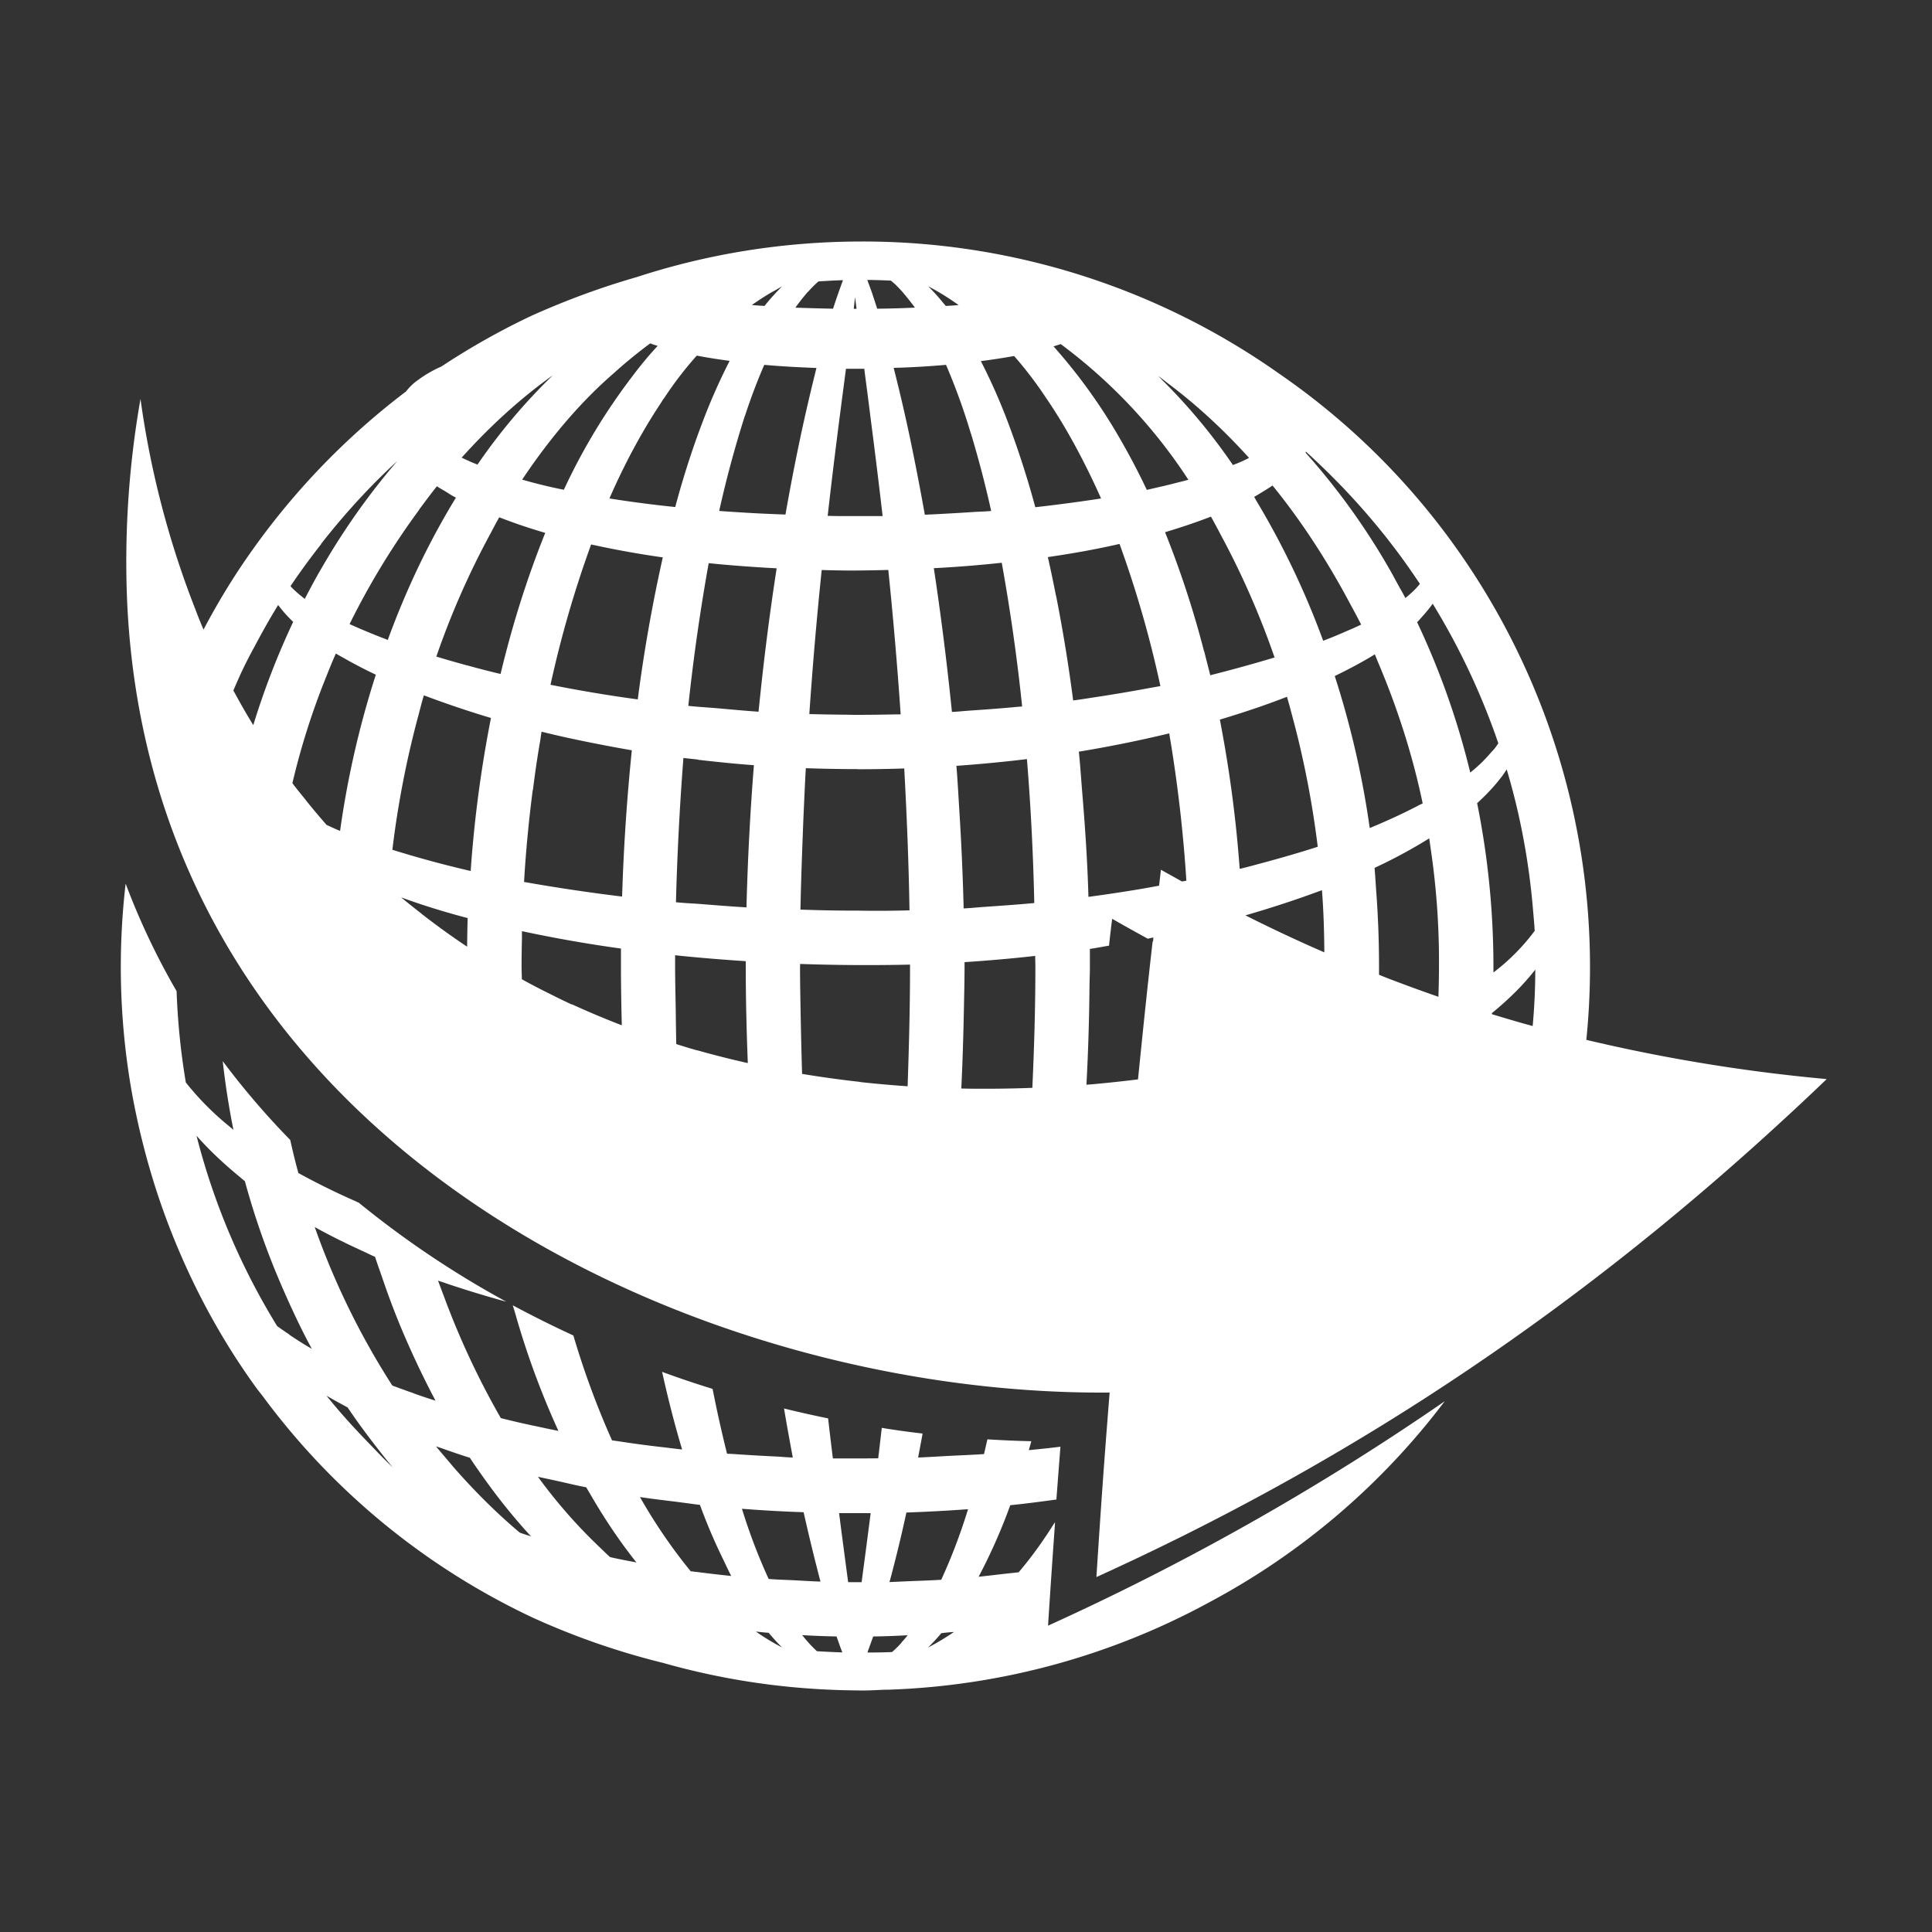
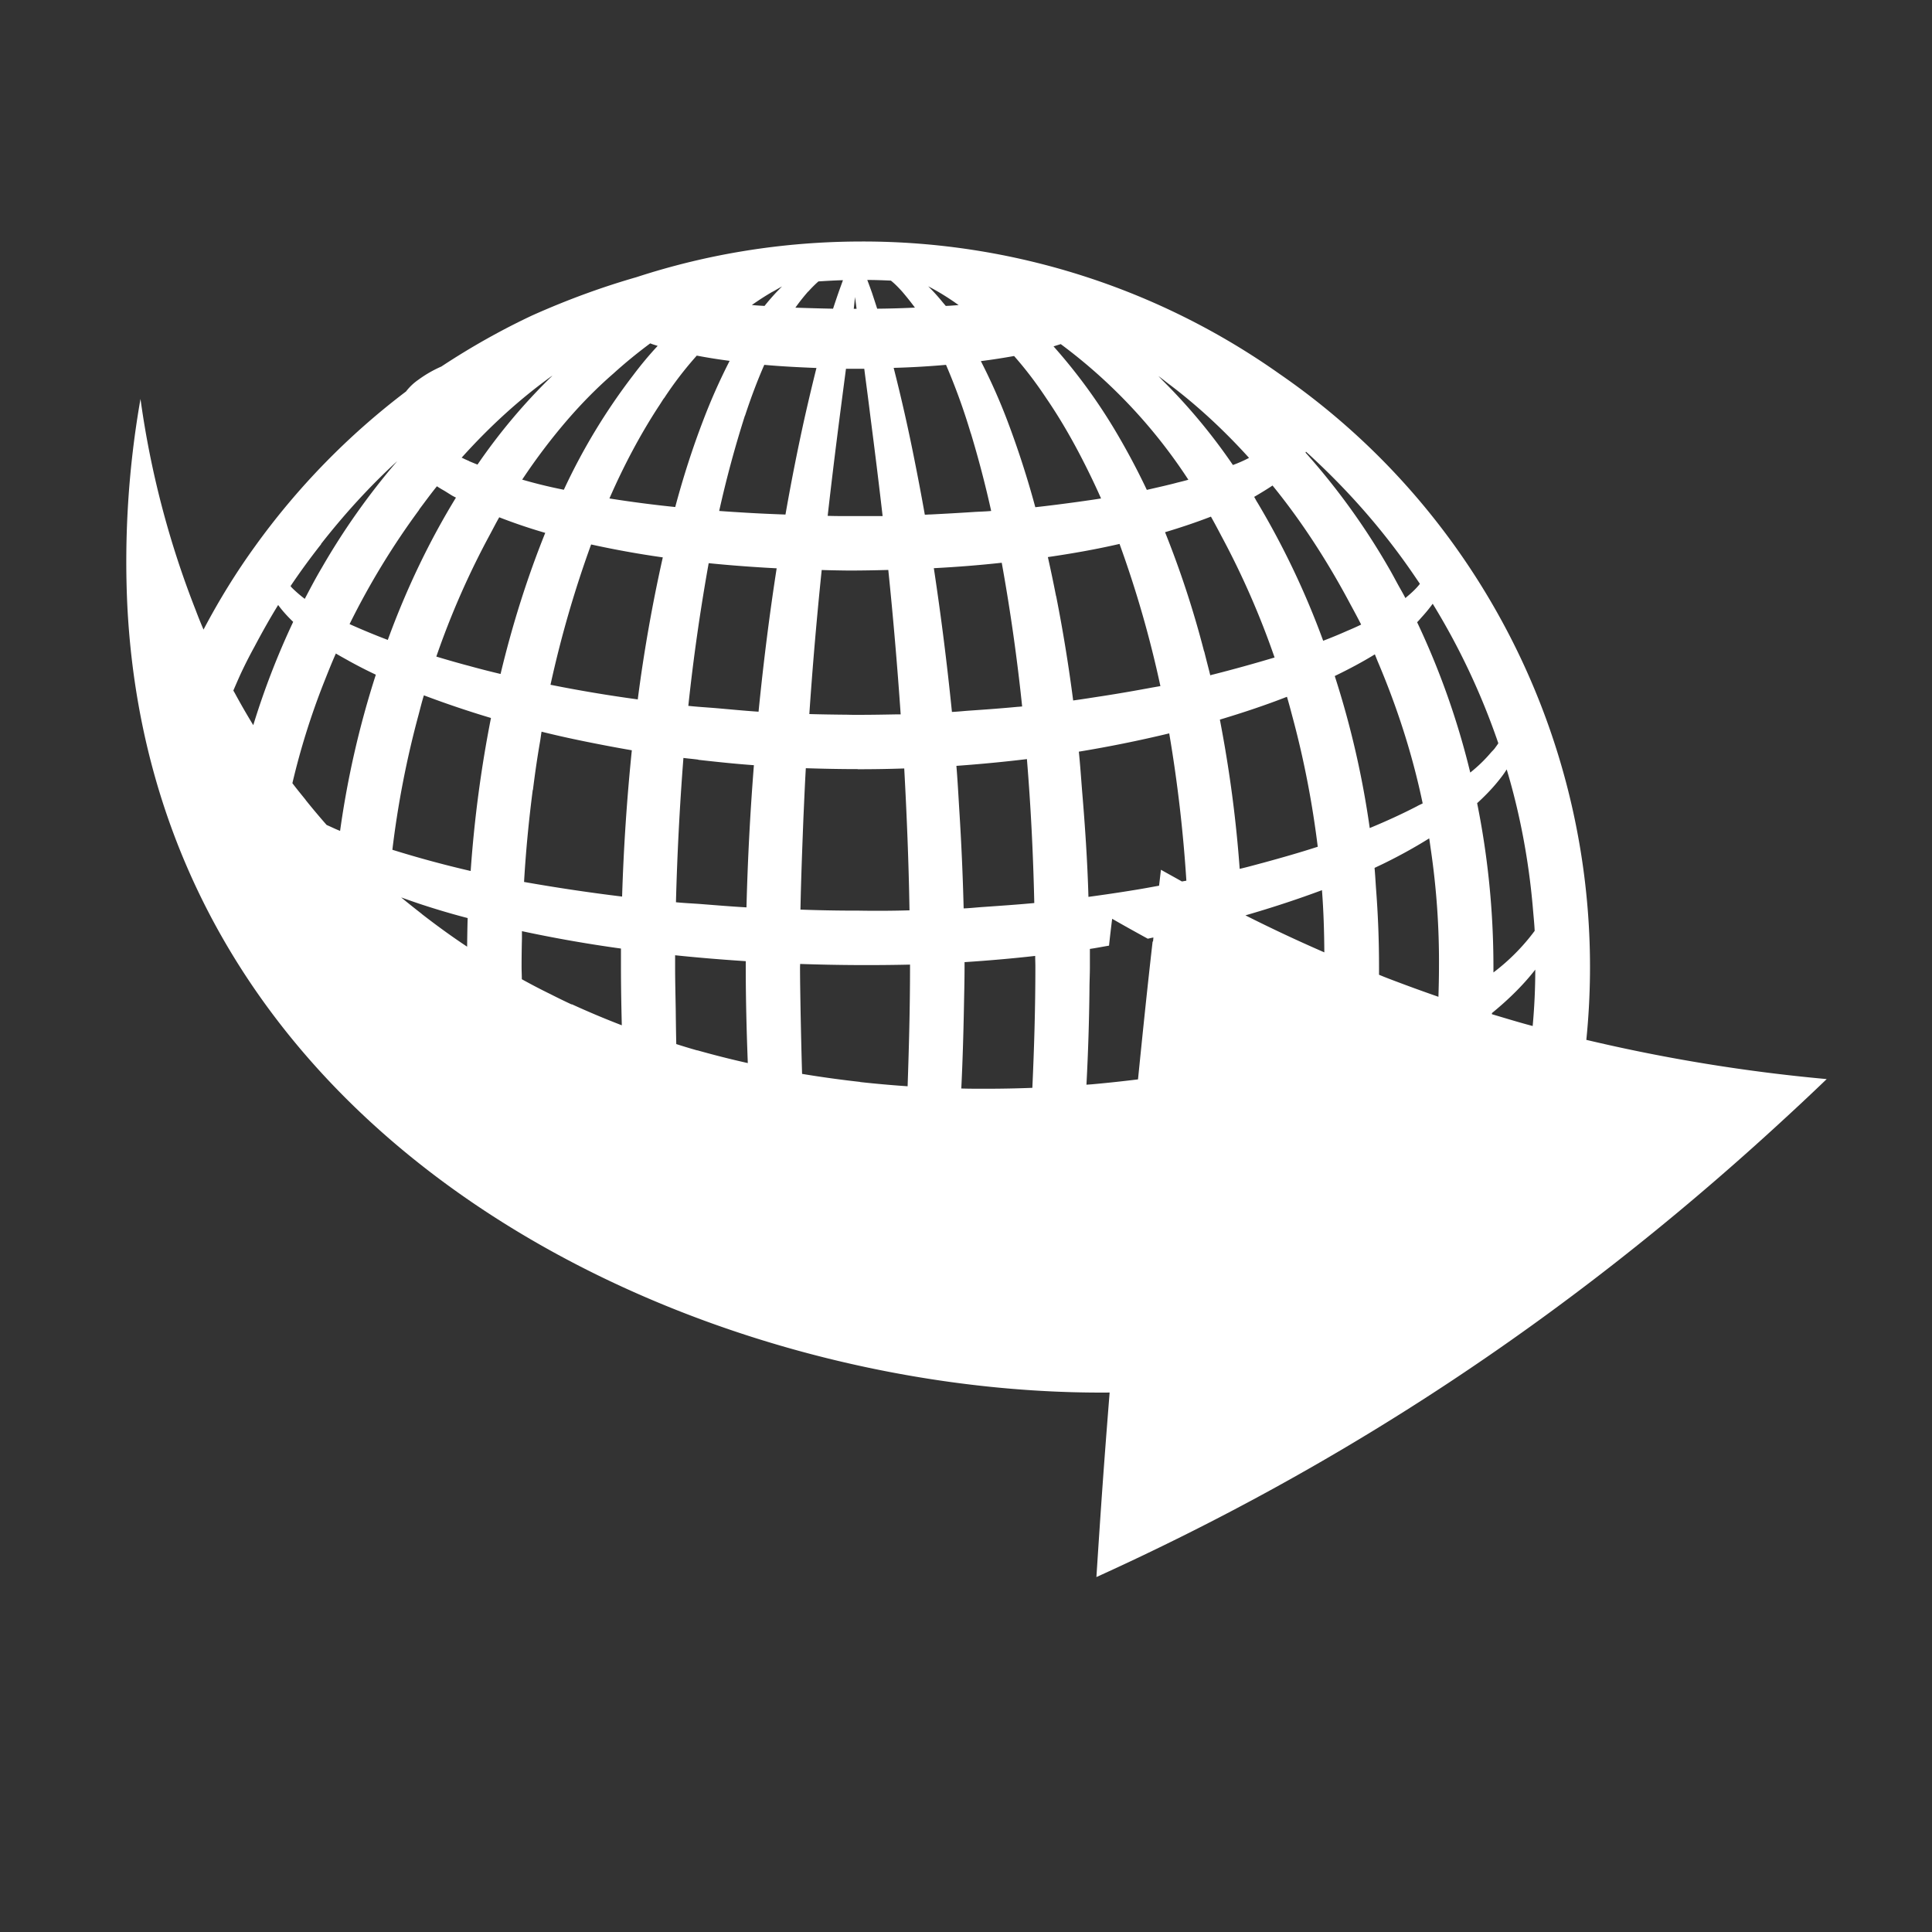
<svg xmlns="http://www.w3.org/2000/svg" width="32" height="32" fill="none">
  <rect width="100%" height="100%" fill="#333333" stroke="none" />
-   <path d="M17.466 25.224c-.046.07-.09.142-.135.207a6.37 6.37 0 0 1-.459.611l-.24.026c-.14.016-.28.033-.423.048a9.295 9.295 0 0 0 .478-1.06l.046-.125c.26-.026.512-.06.764-.094l.067-.875c-.172.022-.349.04-.524.057.014-.048.029-.098.042-.148-.24-.005-.483-.016-.727-.031-.02.08-.037.164-.057.244-.207.014-.423.022-.635.033-.153.009-.303.018-.456.024.024-.129.05-.262.074-.397a14.277 14.277 0 0 1-.676-.094l-.048.413c-.005.03-.007.06-.011.091h-.005c-.122.002-.246.002-.369.002h-.377a90.797 90.797 0 0 1-.079-.663c-.244-.05-.489-.105-.73-.164.047.282.097.552.145.812-.083-.002-.163-.01-.246-.015a33.102 33.102 0 0 1-.723-.042l-.12-.006c-.08-.321-.157-.66-.227-1.013l-.013-.061a16.1 16.1 0 0 1-.836-.282c.022.094.042.188.064.278.082.349.172.687.268 1.008-.094-.01-.186-.022-.277-.033a18.42 18.42 0 0 1-.79-.105l-.094-.013a13.946 13.946 0 0 1-.64-1.737c-.34-.157-.674-.323-1.004-.5l.04.131a13.623 13.623 0 0 0 .716 1.949 13.15 13.15 0 0 1-.334-.07c-.212-.043-.42-.091-.62-.142a13.303 13.303 0 0 1-.939-2.008c-.033-.089-.068-.176-.1-.268.046.015.094.03.137.046a18.669 18.669 0 0 0 .994.303 15.893 15.893 0 0 1-2.445-1.641c-.026-.01-.05-.024-.077-.035a11.73 11.73 0 0 1-.923-.456c-.05-.181-.094-.365-.135-.548-.4-.408-.773-.845-1.118-1.305a13.343 13.343 0 0 0 .177 1.137 1.486 1.486 0 0 1-.059-.05 4.68 4.68 0 0 1-.729-.734c-.083-.493-.135-1-.153-1.512a11.91 11.91 0 0 1-.844-1.781 11.926 11.926 0 0 0 .087 3.368 12.477 12.477 0 0 0 .447 1.79c.393 1.18.954 2.26 1.622 3.182.035.05.074.096.111.144a11.796 11.796 0 0 0 4.48 3.675 12.3 12.3 0 0 0 2.151.747c.555.157 1.127.277 1.711.353.125.018.251.03.378.044a12.546 12.546 0 0 0 1.074.059l.144.002c.127 0 .253-.009.38-.013.03 0 .063 0 .094-.002a11.946 11.946 0 0 0 5.284-1.454 11.886 11.886 0 0 0 3.885-3.322 42.355 42.355 0 0 1-6.57 3.717c.044-.692.079-1.187.116-1.709l-.009.007ZM4.792 22.103a5.448 5.448 0 0 1-.201-.138 11.354 11.354 0 0 1-1.336-3.154c.19.216.42.437.681.653.04.033.079.068.12.1a12.832 12.832 0 0 0 .596 1.705c.16.37.327.731.513 1.072a5.68 5.68 0 0 1-.376-.236l.003-.002Zm1.329 1.813c-.25-.257-.49-.52-.714-.8.111.067.23.13.351.196.149.222.306.434.465.64.094.12.186.24.282.353-.133-.125-.258-.258-.384-.389Zm.729-.84c-.12-.041-.238-.085-.352-.127a12.6 12.6 0 0 1-1.285-2.625c.262.146.543.284.836.417.054.026.107.052.163.076.042.129.086.251.13.378.108.316.226.626.355.925.162.375.334.736.517 1.08a10.34 10.34 0 0 1-.364-.122v-.002Zm1.78 2.316-.021-.007c-.369-.31-.729-.666-1.076-1.06-.048-.055-.096-.114-.144-.17-.057-.068-.114-.132-.168-.2.024.01.048.016.072.025.16.056.32.113.489.165.063.096.129.19.194.282.253.36.522.696.801 1l.02.02c-.06-.018-.112-.036-.164-.053l-.002-.002Zm1.478.401c-.06-.052-.12-.113-.18-.17A8.528 8.528 0 0 1 8.91 24.46c.114.026.234.05.35.076.15.033.296.07.449.098l.059.099c.196.34.404.659.622.95.03.038.061.082.092.121l.059.075c-.149-.029-.293-.055-.433-.088v.002Zm1.445.245-.113-.013a8.85 8.85 0 0 1-.84-1.229c.2.03.41.055.615.08l.22.029c.053.007.105.015.158.02a9.412 9.412 0 0 0 .386.906c.044.091.087.187.133.272-.192-.02-.375-.041-.559-.065Zm.967.986c.07.007.14.016.212.02.072.087.146.168.22.242a3.812 3.812 0 0 1-.432-.262Zm.212-.87a9.473 9.473 0 0 1-.443-1.164c.334.026.676.046 1.021.057.068.299.133.574.197.827l.07.275.013.046h-.018c-.15-.004-.297-.015-.445-.022-.131-.006-.266-.01-.393-.02h-.002Zm.8 1.196a1.97 1.97 0 0 1-.148-.151c-.032-.035-.063-.074-.098-.116.188.011.378.018.57.022.035.098.065.188.096.264a12.89 12.89 0 0 1-.421-.02h.002Zm.63-.238v-.007.007Zm.11-.906h-.224c-.044-.334-.096-.718-.15-1.144h.523a204.206 204.206 0 0 1-.15 1.144h.002Zm.666.995a1.655 1.655 0 0 1-.163.162c-.136.006-.27.008-.408.008l.096-.266c.194-.002.382-.01.57-.02a1.38 1.38 0 0 1-.097.114l.002.002Zm.435.085c.074-.072.146-.15.218-.235.07-.01.14-.016.21-.02-.149.1-.29.185-.426.255h-.002Zm.216-1.12c-.162.01-.328.016-.493.022l-.363.016a23.705 23.705 0 0 0 .28-1.152c.345-.012.685-.03 1.021-.055-.135.438-.288.83-.445 1.17Z" fill="#fff" />
-   <path d="M26.275 17.22a11.975 11.975 0 0 0-2.176-8.172 11.807 11.807 0 0 0-2.905-2.854A11.95 11.95 0 0 0 14.277 4c-1.305 0-2.56.207-3.736.591-.533.153-1.11.358-1.725.633-.49.23-.997.511-1.506.847a1.98 1.98 0 0 0-.382.22.905.905 0 0 0-.203.193 12.024 12.024 0 0 0-2.499 2.562c-.31.428-.596.89-.855 1.382a7.144 7.144 0 0 1-.13-.323 15.223 15.223 0 0 1-.914-3.497 15.554 15.554 0 0 0-.218 3.423c.454 9.01 9.484 13.093 16.27 13.034-.097 1.22-.14 1.833-.219 3.056 4.047-1.836 7.735-4.243 11.232-7.44.29-.265.578-.533.864-.808a28.402 28.402 0 0 1-3.983-.65l.002-.003Zm-1.318-4.472c.218.729.364 1.5.432 2.29.01.126.024.25.03.38a3.418 3.418 0 0 1-.683.689v-.094c0-.928-.094-1.838-.27-2.71.15-.136.281-.276.388-.415.037-.046.07-.094.1-.142l.003.002ZM23.73 10c.432.703.803 1.48 1.087 2.311-.017.027-.037.053-.057.081-.017.024-.043.048-.063.07a2.415 2.415 0 0 1-.345.334 12.923 12.923 0 0 0-.88-2.49c.025-.024.046-.05.07-.077.068-.074.131-.15.188-.229Zm-1.62 1.196c.239-.116.459-.233.662-.358l.044.11c.314.737.574 1.525.748 2.359-.03.015-.065.03-.096.048-.24.124-.5.244-.781.36a15.003 15.003 0 0 0-.579-2.517l.003-.002Zm-.477-3.713c.637.579 1.25 1.255 1.787 2.043l.098.144c-.054.07-.128.142-.213.212l-.027.024c-.039-.076-.083-.15-.124-.225-.05-.091-.1-.187-.153-.277a11.415 11.415 0 0 0-1.377-1.907l.006-.014h.003Zm-.555.56c.474.582.908 1.248 1.292 1.972.06.11.118.218.175.33-.072.035-.15.07-.227.102a7.684 7.684 0 0 1-.402.166 13.567 13.567 0 0 0-1.09-2.291.047.047 0 0 1-.01-.016c-.015-.024-.028-.052-.043-.076.104-.061.21-.125.307-.19l-.002.002Zm-1.135 2.745a16.096 16.096 0 0 0-.646-1.973c.264-.079.517-.164.76-.258.059.105.116.212.172.319a13.7 13.7 0 0 1 .882 2.014 24.694 24.694 0 0 1-1.01.28c-.02.004-.038.01-.055.015-.033-.133-.068-.264-.1-.395l-.003-.002Zm.354 1.641c-.029-.17-.06-.342-.092-.51.393-.118.766-.243 1.111-.378.04.133.074.268.11.402.176.665.311 1.36.4 2.082l-.032.01c-.273.088-.56.17-.86.252-.133.035-.262.072-.401.104a20.746 20.746 0 0 0-.236-1.96v-.002Zm-.926-6.06c.45.34.893.746 1.317 1.215a2.16 2.16 0 0 1-.267.118 9.602 9.602 0 0 0-1.159-1.395l-.076-.079c.061.044.122.094.183.14h.002ZM17.57 5.7a8.735 8.735 0 0 1 2.113 2.246c-.062.018-.125.033-.186.048-.072.02-.146.037-.22.055l-.282.065a11.83 11.83 0 0 0-.548-1.023 9.145 9.145 0 0 0-.997-1.354l.124-.039-.004.002Zm-.079 4.171a23.649 23.649 0 0 0-.135-.644c.412-.06.807-.13 1.187-.218a18.003 18.003 0 0 1 .677 2.355l-.138.024c-.268.05-.543.098-.827.142-.16.024-.317.05-.48.072a26.602 26.602 0 0 0-.282-1.73h-.002Zm-.696-3.976c.183.207.362.44.534.7.19.277.37.58.542.906.126.24.249.491.366.755-.122.02-.248.037-.373.055-.233.032-.471.063-.716.09a15.339 15.339 0 0 0-.462-1.43 9.773 9.773 0 0 0-.44-.99c.186-.023.368-.052.549-.084v-.002Zm-1.33 3.516c.385-.02.76-.05 1.127-.09a31.912 31.912 0 0 1 .338 2.381c-.024 0-.048.005-.072.005-.27.026-.548.046-.827.065-.09.007-.175.016-.264.02a48.534 48.534 0 0 0-.3-2.383l-.001.002Zm.376 3.274c.4-.029.788-.066 1.168-.112.063.766.104 1.563.122 2.384-.275.026-.557.045-.84.065-.112.007-.216.02-.33.024a42.483 42.483 0 0 0-.072-1.628c-.015-.247-.028-.493-.048-.733Zm.24-5.507c.12.397.234.825.336 1.285-.098.01-.203.011-.301.018-.23.015-.46.028-.698.04-.035 0-.066.004-.1.004a42.85 42.85 0 0 0-.173-.915 28.78 28.78 0 0 0-.343-1.517 14.1 14.1 0 0 0 .867-.05 10.365 10.365 0 0 1 .41 1.133l.002.002Zm-1.873 5.563c.26 0 .515-.004.769-.013.041.755.074 1.541.087 2.35-.275.008-.554.01-.836.005h-.05c-.308 0-.616-.006-.92-.017.01-.517.03-1.02.049-1.515.013-.28.024-.556.04-.827.283.009.569.015.86.015l.001.002Zm-.803-.914a68.258 68.258 0 0 1 .205-2.386c.147.005.293.007.441.009.223 0 .443-.004.662-.01a70.937 70.937 0 0 1 .205 2.392h-.053c-.218.004-.436.008-.661.008-.055 0-.107 0-.16-.002-.215-.002-.43-.005-.641-.011h.002Zm2.47-6.773h-.01c-.068.005-.133.011-.2.013l-.051-.06a3.195 3.195 0 0 0-.24-.265c.16.083.33.186.502.31v.002Zm-1.119-.406c.061.048.122.11.186.181a4.86 4.86 0 0 1 .212.266c-.206.01-.413.016-.625.018a36.85 36.85 0 0 0-.085-.26 8.836 8.836 0 0 0-.079-.216c.131 0 .262.005.393.011h-.002Zm-.594.27c.007.062.018.13.025.197h-.046l.021-.196Zm.018 1.19h.135c.03.238.066.5.1.78.064.495.134 1.052.204 1.66h-.563c-.118 0-.232 0-.347-.004.107-.951.216-1.772.303-2.436h.168Zm-.792-1.279.013-.015c.054-.059.105-.109.155-.153.135-.008.27-.017.406-.02l-.066.182a18.7 18.7 0 0 0-.098.29c-.21-.004-.417-.01-.624-.017.07-.099.142-.188.211-.267h.003Zm-.594.005c.055-.03.11-.064.16-.09-.029.026-.055.057-.084.085a3.86 3.86 0 0 0-.207.238c-.07-.004-.142-.008-.21-.015.118-.083.23-.155.339-.218h.002Zm-.454 2.051c.1-.305.207-.587.319-.842.284.026.572.04.864.052-.063.251-.129.529-.196.825a36.17 36.17 0 0 0-.317 1.602h-.013c-.216-.008-.43-.017-.642-.03-.148-.009-.296-.018-.443-.029a18.25 18.25 0 0 1 .426-1.578h.002Zm-.773 5.7c.302.034.61.067.92.089a43.935 43.935 0 0 0-.123 2.355c-.264-.015-.522-.037-.78-.057-.128-.009-.261-.015-.388-.028a46.318 46.318 0 0 1 .123-2.382v-.008c.08.01.163.017.246.028l.002.002Zm-.166-.896a33.39 33.39 0 0 1 .337-2.361c.366.037.744.065 1.126.085-.114.733-.216 1.53-.3 2.375-.244-.016-.48-.04-.717-.06-.149-.012-.301-.021-.448-.037l.002-.002ZM11 6.595a5.94 5.94 0 0 1 .541-.705c.18.035.363.063.544.087a9.858 9.858 0 0 0-.441.994c-.168.438-.323.914-.46 1.427a19.802 19.802 0 0 1-1.09-.142c.247-.565.522-1.076.816-1.526.031-.045.057-.091.088-.135H11Zm-3.206 7.831a17.915 17.915 0 0 1-1.295-.351 15.734 15.734 0 0 1 .435-2.24c.028-.106.054-.213.087-.318a16.61 16.61 0 0 0 1.111.375c-.16.81-.275 1.657-.336 2.532l-.002.002Zm-.057-3.405a16.72 16.72 0 0 1-.51-.146 13.499 13.499 0 0 1 .898-2.04c.048-.09.094-.18.144-.267a9.028 9.028 0 0 0 .762.258c-.29.72-.541 1.504-.74 2.337a14.28 14.28 0 0 1-.552-.142h-.002Zm1.09 2.063c.034-.273.073-.546.12-.812.008-.05.014-.103.023-.153.255.064.524.123.795.177.229.046.462.09.7.131a34.29 34.29 0 0 0-.161 2.423 30.644 30.644 0 0 1-1.624-.242c.03-.52.08-1.029.144-1.524h.002Zm1.734-1.5a23.263 23.263 0 0 1-1.443-.242 18.184 18.184 0 0 1 .673-2.324 15.744 15.744 0 0 0 1.187.214 25.878 25.878 0 0 0-.415 2.355l-.002-.002Zm-.401-5.397c.205-.186.408-.35.61-.5.042.018.084.029.123.042-.14.15-.275.312-.408.489a10.102 10.102 0 0 0-1.146 1.894 8.158 8.158 0 0 1-.69-.168c.238-.358.487-.685.747-.987.246-.285.502-.543.764-.77Zm-1.015.04a9.654 9.654 0 0 0-1.236 1.468c-.045-.017-.091-.037-.133-.054-.002 0-.004 0-.006-.005a1.476 1.476 0 0 1-.118-.054h-.007c.48-.535.987-.991 1.5-1.358v.002ZM6.94 8.443c.099-.131.195-.264.297-.389.042.029.085.053.13.079l.115.072c.022.013.048.026.07.037-.435.71-.817 1.502-1.129 2.357a11.494 11.494 0 0 1-.633-.262 12.583 12.583 0 0 1 1.155-1.896l-.005.002Zm-1.623.567c.384-.49.805-.954 1.263-1.373a11.59 11.59 0 0 0-1.25 1.767c-.099.166-.19.34-.282.515a2.153 2.153 0 0 1-.216-.187l-.011-.014-.009-.01c.16-.238.33-.47.507-.695v-.002Zm-1.432 2.462c-.007-.01-.013-.022-.02-.035.05-.115.1-.233.155-.347a7.67 7.67 0 0 1 .194-.377c.125-.236.254-.467.393-.692.005.006.009.01.013.017.068.09.147.177.236.262a12.814 12.814 0 0 0-.661 1.711 11.66 11.66 0 0 1-.31-.539Zm1.178 1.777c-.074-.092-.148-.181-.22-.277a12.033 12.033 0 0 1 .517-1.655c.066-.166.131-.332.203-.493.072.044.15.085.227.129.138.076.282.15.435.222a15.31 15.31 0 0 0-.592 2.587c-.078-.03-.148-.066-.223-.098a11.995 11.995 0 0 1-.347-.413v-.002Zm1.923 1.888a17.77 17.77 0 0 1-.342-.273c.117.041.233.083.353.122.242.079.491.153.749.22-.005.158-.007.317-.009.474-.257-.17-.508-.353-.753-.543h.002Zm2.482 1.5c-.118-.055-.231-.11-.347-.169a10.297 10.297 0 0 1-.478-.249c0-.07-.004-.137-.004-.207 0-.155.002-.31.006-.463v-.126a22.487 22.487 0 0 0 1.64.288v.301c0 .327.006.648.014.97a14.298 14.298 0 0 1-.827-.348l-.004.002Zm2.08.761a10.646 10.646 0 0 1-.347-.105 56.97 56.97 0 0 1-.009-.589c-.004-.23-.01-.458-.01-.692v-.19c.381.04.772.072 1.17.098v.092c0 .544.014 1.074.034 1.596a15.728 15.728 0 0 1-.838-.212v.002Zm2.7.522a18.12 18.12 0 0 1-.963-.133c-.01-.328-.017-.657-.024-.991-.004-.26-.01-.518-.01-.782l.002-.048a32.014 32.014 0 0 0 1.82.011v.037c0 .677-.018 1.334-.04 1.978a18.873 18.873 0 0 1-.787-.07l.002-.002Zm2.069.113c-.131 0-.262 0-.395-.004.022-.441.035-.893.044-1.351.004-.223.01-.441.01-.666v-.076c.398-.026.788-.06 1.17-.103 0 .061.003.118.003.18 0 .682-.02 1.35-.05 2.005-.26.01-.52.015-.78.015h-.002Zm2.774-2.438c-.083.727-.148 1.35-.242 2.283-.245.03-.491.057-.736.079-.039.004-.078.006-.118.009a36.98 36.98 0 0 0 .05-1.574c0-.127.007-.251.007-.378v-.297c.107-.015.212-.037.317-.054.015-.142.032-.288.052-.445.196.113.393.222.59.33.03-.007.06-.014.093-.02l-.006.065-.007.002Zm.138-1.19-.031.265c-.135.024-.27.05-.41.072-.25.041-.502.078-.76.113-.017-.6-.057-1.183-.105-1.755-.017-.216-.032-.436-.054-.65a20.83 20.83 0 0 0 1.497-.303 23.584 23.584 0 0 1 .284 2.44l-.074.013c-.116-.066-.232-.129-.347-.194Zm1.4.756c.446-.129.87-.269 1.267-.417.026.338.037.683.039 1.03a25.29 25.29 0 0 1-1.307-.613h.002Zm2.382 1.052a5.471 5.471 0 0 1-.17-.068v-.133a16.68 16.68 0 0 0-.048-1.272c-.009-.12-.015-.245-.026-.365l.137-.065c.273-.133.533-.277.768-.424.01.061.018.125.027.186a12.742 12.742 0 0 1 .135 1.94c0 .166-.004.332-.009.498a27.851 27.851 0 0 1-.814-.297Zm1.7.585v-.018c.288-.235.53-.478.718-.72 0 .314-.015.627-.043.934-.227-.06-.452-.129-.677-.196h.002Z" fill="#fff" />
+   <path d="M26.275 17.22a11.975 11.975 0 0 0-2.176-8.172 11.807 11.807 0 0 0-2.905-2.854A11.95 11.95 0 0 0 14.277 4c-1.305 0-2.56.207-3.736.591-.533.153-1.11.358-1.725.633-.49.23-.997.511-1.506.847a1.98 1.98 0 0 0-.382.22.905.905 0 0 0-.203.193 12.024 12.024 0 0 0-2.499 2.562c-.31.428-.596.89-.855 1.382a7.144 7.144 0 0 1-.13-.323 15.223 15.223 0 0 1-.914-3.497 15.554 15.554 0 0 0-.218 3.423c.454 9.01 9.484 13.093 16.27 13.034-.097 1.22-.14 1.833-.219 3.056 4.047-1.836 7.735-4.243 11.232-7.44.29-.265.578-.533.864-.808a28.402 28.402 0 0 1-3.983-.65l.002-.003Zm-1.318-4.472c.218.729.364 1.5.432 2.29.01.126.024.25.03.38a3.418 3.418 0 0 1-.683.689v-.094c0-.928-.094-1.838-.27-2.71.15-.136.281-.276.388-.415.037-.046.07-.094.1-.142l.003.002ZM23.73 10c.432.703.803 1.48 1.087 2.311-.017.027-.037.053-.057.081-.017.024-.043.048-.063.07a2.415 2.415 0 0 1-.345.334 12.923 12.923 0 0 0-.88-2.49c.025-.024.046-.05.07-.077.068-.074.131-.15.188-.229Zm-1.62 1.196c.239-.116.459-.233.662-.358l.044.11c.314.737.574 1.525.748 2.359-.03.015-.065.03-.096.048-.24.124-.5.244-.781.36a15.003 15.003 0 0 0-.579-2.517l.003-.002Zm-.477-3.713c.637.579 1.25 1.255 1.787 2.043l.098.144c-.054.07-.128.142-.213.212l-.027.024c-.039-.076-.083-.15-.124-.225-.05-.091-.1-.187-.153-.277a11.415 11.415 0 0 0-1.377-1.907l.006-.014h.003Zm-.555.56c.474.582.908 1.248 1.292 1.972.06.11.118.218.175.33-.072.035-.15.07-.227.102a7.684 7.684 0 0 1-.402.166 13.567 13.567 0 0 0-1.09-2.291.047.047 0 0 1-.01-.016c-.015-.024-.028-.052-.043-.076.104-.061.21-.125.307-.19l-.002.002Zm-1.135 2.745a16.096 16.096 0 0 0-.646-1.973c.264-.079.517-.164.76-.258.059.105.116.212.172.319a13.7 13.7 0 0 1 .882 2.014 24.694 24.694 0 0 1-1.01.28c-.02.004-.038.01-.055.015-.033-.133-.068-.264-.1-.395l-.003-.002Zm.354 1.641c-.029-.17-.06-.342-.092-.51.393-.118.766-.243 1.111-.378.04.133.074.268.11.402.176.665.311 1.36.4 2.082l-.032.01c-.273.088-.56.17-.86.252-.133.035-.262.072-.401.104a20.746 20.746 0 0 0-.236-1.96v-.002Zm-.926-6.06c.45.34.893.746 1.317 1.215a2.16 2.16 0 0 1-.267.118 9.602 9.602 0 0 0-1.159-1.395l-.076-.079c.061.044.122.094.183.14h.002ZM17.57 5.7a8.735 8.735 0 0 1 2.113 2.246c-.062.018-.125.033-.186.048-.072.02-.146.037-.22.055l-.282.065a11.83 11.83 0 0 0-.548-1.023 9.145 9.145 0 0 0-.997-1.354l.124-.039-.004.002Zm-.079 4.171a23.649 23.649 0 0 0-.135-.644c.412-.06.807-.13 1.187-.218a18.003 18.003 0 0 1 .677 2.355l-.138.024c-.268.05-.543.098-.827.142-.16.024-.317.05-.48.072a26.602 26.602 0 0 0-.282-1.73h-.002Zm-.696-3.976c.183.207.362.44.534.7.19.277.37.58.542.906.126.24.249.491.366.755-.122.02-.248.037-.373.055-.233.032-.471.063-.716.09a15.339 15.339 0 0 0-.462-1.43 9.773 9.773 0 0 0-.44-.99c.186-.023.368-.052.549-.084v-.002Zm-1.33 3.516c.385-.02.76-.05 1.127-.09a31.912 31.912 0 0 1 .338 2.381c-.024 0-.048.005-.072.005-.27.026-.548.046-.827.065-.09.007-.175.016-.264.02a48.534 48.534 0 0 0-.3-2.383l-.001.002Zm.376 3.274c.4-.029.788-.066 1.168-.112.063.766.104 1.563.122 2.384-.275.026-.557.045-.84.065-.112.007-.216.02-.33.024a42.483 42.483 0 0 0-.072-1.628c-.015-.247-.028-.493-.048-.733Zm.24-5.507c.12.397.234.825.336 1.285-.098.01-.203.011-.301.018-.23.015-.46.028-.698.04-.035 0-.066.004-.1.004a42.85 42.85 0 0 0-.173-.915 28.78 28.78 0 0 0-.343-1.517 14.1 14.1 0 0 0 .867-.05 10.365 10.365 0 0 1 .41 1.133l.002.002Zm-1.873 5.563c.26 0 .515-.004.769-.013.041.755.074 1.541.087 2.35-.275.008-.554.01-.836.005h-.05c-.308 0-.616-.006-.92-.017.01-.517.03-1.02.049-1.515.013-.28.024-.556.04-.827.283.009.569.015.86.015Zm-.803-.914a68.258 68.258 0 0 1 .205-2.386c.147.005.293.007.441.009.223 0 .443-.004.662-.01a70.937 70.937 0 0 1 .205 2.392h-.053c-.218.004-.436.008-.661.008-.055 0-.107 0-.16-.002-.215-.002-.43-.005-.641-.011h.002Zm2.47-6.773h-.01c-.068.005-.133.011-.2.013l-.051-.06a3.195 3.195 0 0 0-.24-.265c.16.083.33.186.502.31v.002Zm-1.119-.406c.061.048.122.11.186.181a4.86 4.86 0 0 1 .212.266c-.206.01-.413.016-.625.018a36.85 36.85 0 0 0-.085-.26 8.836 8.836 0 0 0-.079-.216c.131 0 .262.005.393.011h-.002Zm-.594.27c.007.062.018.13.025.197h-.046l.021-.196Zm.018 1.19h.135c.03.238.066.5.1.78.064.495.134 1.052.204 1.66h-.563c-.118 0-.232 0-.347-.004.107-.951.216-1.772.303-2.436h.168Zm-.792-1.279.013-.015c.054-.059.105-.109.155-.153.135-.008.27-.017.406-.02l-.066.182a18.7 18.7 0 0 0-.098.29c-.21-.004-.417-.01-.624-.017.07-.099.142-.188.211-.267h.003Zm-.594.005c.055-.03.11-.064.16-.09-.029.026-.055.057-.084.085a3.86 3.86 0 0 0-.207.238c-.07-.004-.142-.008-.21-.015.118-.083.23-.155.339-.218h.002Zm-.454 2.051c.1-.305.207-.587.319-.842.284.026.572.04.864.052-.063.251-.129.529-.196.825a36.17 36.17 0 0 0-.317 1.602h-.013c-.216-.008-.43-.017-.642-.03-.148-.009-.296-.018-.443-.029a18.25 18.25 0 0 1 .426-1.578h.002Zm-.773 5.7c.302.034.61.067.92.089a43.935 43.935 0 0 0-.123 2.355c-.264-.015-.522-.037-.78-.057-.128-.009-.261-.015-.388-.028a46.318 46.318 0 0 1 .123-2.382v-.008c.08.01.163.017.246.028l.002.002Zm-.166-.896a33.39 33.39 0 0 1 .337-2.361c.366.037.744.065 1.126.085-.114.733-.216 1.53-.3 2.375-.244-.016-.48-.04-.717-.06-.149-.012-.301-.021-.448-.037l.002-.002ZM11 6.595a5.94 5.94 0 0 1 .541-.705c.18.035.363.063.544.087a9.858 9.858 0 0 0-.441.994c-.168.438-.323.914-.46 1.427a19.802 19.802 0 0 1-1.09-.142c.247-.565.522-1.076.816-1.526.031-.045.057-.091.088-.135H11Zm-3.206 7.831a17.915 17.915 0 0 1-1.295-.351 15.734 15.734 0 0 1 .435-2.24c.028-.106.054-.213.087-.318a16.61 16.61 0 0 0 1.111.375c-.16.81-.275 1.657-.336 2.532l-.002.002Zm-.057-3.405a16.72 16.72 0 0 1-.51-.146 13.499 13.499 0 0 1 .898-2.04c.048-.09.094-.18.144-.267a9.028 9.028 0 0 0 .762.258c-.29.72-.541 1.504-.74 2.337a14.28 14.28 0 0 1-.552-.142h-.002Zm1.09 2.063c.034-.273.073-.546.12-.812.008-.05.014-.103.023-.153.255.064.524.123.795.177.229.046.462.09.7.131a34.29 34.29 0 0 0-.161 2.423 30.644 30.644 0 0 1-1.624-.242c.03-.52.08-1.029.144-1.524h.002Zm1.734-1.5a23.263 23.263 0 0 1-1.443-.242 18.184 18.184 0 0 1 .673-2.324 15.744 15.744 0 0 0 1.187.214 25.878 25.878 0 0 0-.415 2.355l-.002-.002Zm-.401-5.397c.205-.186.408-.35.61-.5.042.018.084.029.123.042-.14.15-.275.312-.408.489a10.102 10.102 0 0 0-1.146 1.894 8.158 8.158 0 0 1-.69-.168c.238-.358.487-.685.747-.987.246-.285.502-.543.764-.77Zm-1.015.04a9.654 9.654 0 0 0-1.236 1.468c-.045-.017-.091-.037-.133-.054-.002 0-.004 0-.006-.005a1.476 1.476 0 0 1-.118-.054h-.007c.48-.535.987-.991 1.5-1.358v.002ZM6.94 8.443c.099-.131.195-.264.297-.389.042.029.085.053.13.079l.115.072c.022.013.048.026.07.037-.435.71-.817 1.502-1.129 2.357a11.494 11.494 0 0 1-.633-.262 12.583 12.583 0 0 1 1.155-1.896l-.005.002Zm-1.623.567c.384-.49.805-.954 1.263-1.373a11.59 11.59 0 0 0-1.25 1.767c-.099.166-.19.34-.282.515a2.153 2.153 0 0 1-.216-.187l-.011-.014-.009-.01c.16-.238.33-.47.507-.695v-.002Zm-1.432 2.462c-.007-.01-.013-.022-.02-.035.05-.115.1-.233.155-.347a7.67 7.67 0 0 1 .194-.377c.125-.236.254-.467.393-.692.005.006.009.01.013.017.068.09.147.177.236.262a12.814 12.814 0 0 0-.661 1.711 11.66 11.66 0 0 1-.31-.539Zm1.178 1.777c-.074-.092-.148-.181-.22-.277a12.033 12.033 0 0 1 .517-1.655c.066-.166.131-.332.203-.493.072.044.15.085.227.129.138.076.282.15.435.222a15.31 15.31 0 0 0-.592 2.587c-.078-.03-.148-.066-.223-.098a11.995 11.995 0 0 1-.347-.413v-.002Zm1.923 1.888a17.77 17.77 0 0 1-.342-.273c.117.041.233.083.353.122.242.079.491.153.749.22-.005.158-.007.317-.009.474-.257-.17-.508-.353-.753-.543h.002Zm2.482 1.5c-.118-.055-.231-.11-.347-.169a10.297 10.297 0 0 1-.478-.249c0-.07-.004-.137-.004-.207 0-.155.002-.31.006-.463v-.126a22.487 22.487 0 0 0 1.64.288v.301c0 .327.006.648.014.97a14.298 14.298 0 0 1-.827-.348l-.004.002Zm2.08.761a10.646 10.646 0 0 1-.347-.105 56.97 56.97 0 0 1-.009-.589c-.004-.23-.01-.458-.01-.692v-.19c.381.04.772.072 1.17.098v.092c0 .544.014 1.074.034 1.596a15.728 15.728 0 0 1-.838-.212v.002Zm2.7.522a18.12 18.12 0 0 1-.963-.133c-.01-.328-.017-.657-.024-.991-.004-.26-.01-.518-.01-.782l.002-.048a32.014 32.014 0 0 0 1.82.011v.037c0 .677-.018 1.334-.04 1.978a18.873 18.873 0 0 1-.787-.07l.002-.002Zm2.069.113c-.131 0-.262 0-.395-.004.022-.441.035-.893.044-1.351.004-.223.01-.441.01-.666v-.076c.398-.026.788-.06 1.17-.103 0 .061.003.118.003.18 0 .682-.02 1.35-.05 2.005-.26.01-.52.015-.78.015h-.002Zm2.774-2.438c-.083.727-.148 1.35-.242 2.283-.245.03-.491.057-.736.079-.039.004-.078.006-.118.009a36.98 36.98 0 0 0 .05-1.574c0-.127.007-.251.007-.378v-.297c.107-.015.212-.037.317-.054.015-.142.032-.288.052-.445.196.113.393.222.59.33.03-.007.06-.014.093-.02l-.006.065-.007.002Zm.138-1.19-.031.265c-.135.024-.27.05-.41.072-.25.041-.502.078-.76.113-.017-.6-.057-1.183-.105-1.755-.017-.216-.032-.436-.054-.65a20.83 20.83 0 0 0 1.497-.303 23.584 23.584 0 0 1 .284 2.44l-.074.013c-.116-.066-.232-.129-.347-.194Zm1.4.756c.446-.129.87-.269 1.267-.417.026.338.037.683.039 1.03a25.29 25.29 0 0 1-1.307-.613h.002Zm2.382 1.052a5.471 5.471 0 0 1-.17-.068v-.133a16.68 16.68 0 0 0-.048-1.272c-.009-.12-.015-.245-.026-.365l.137-.065c.273-.133.533-.277.768-.424.01.061.018.125.027.186a12.742 12.742 0 0 1 .135 1.94c0 .166-.004.332-.009.498a27.851 27.851 0 0 1-.814-.297Zm1.7.585v-.018c.288-.235.53-.478.718-.72 0 .314-.015.627-.043.934-.227-.06-.452-.129-.677-.196h.002Z" fill="#fff" />
</svg>